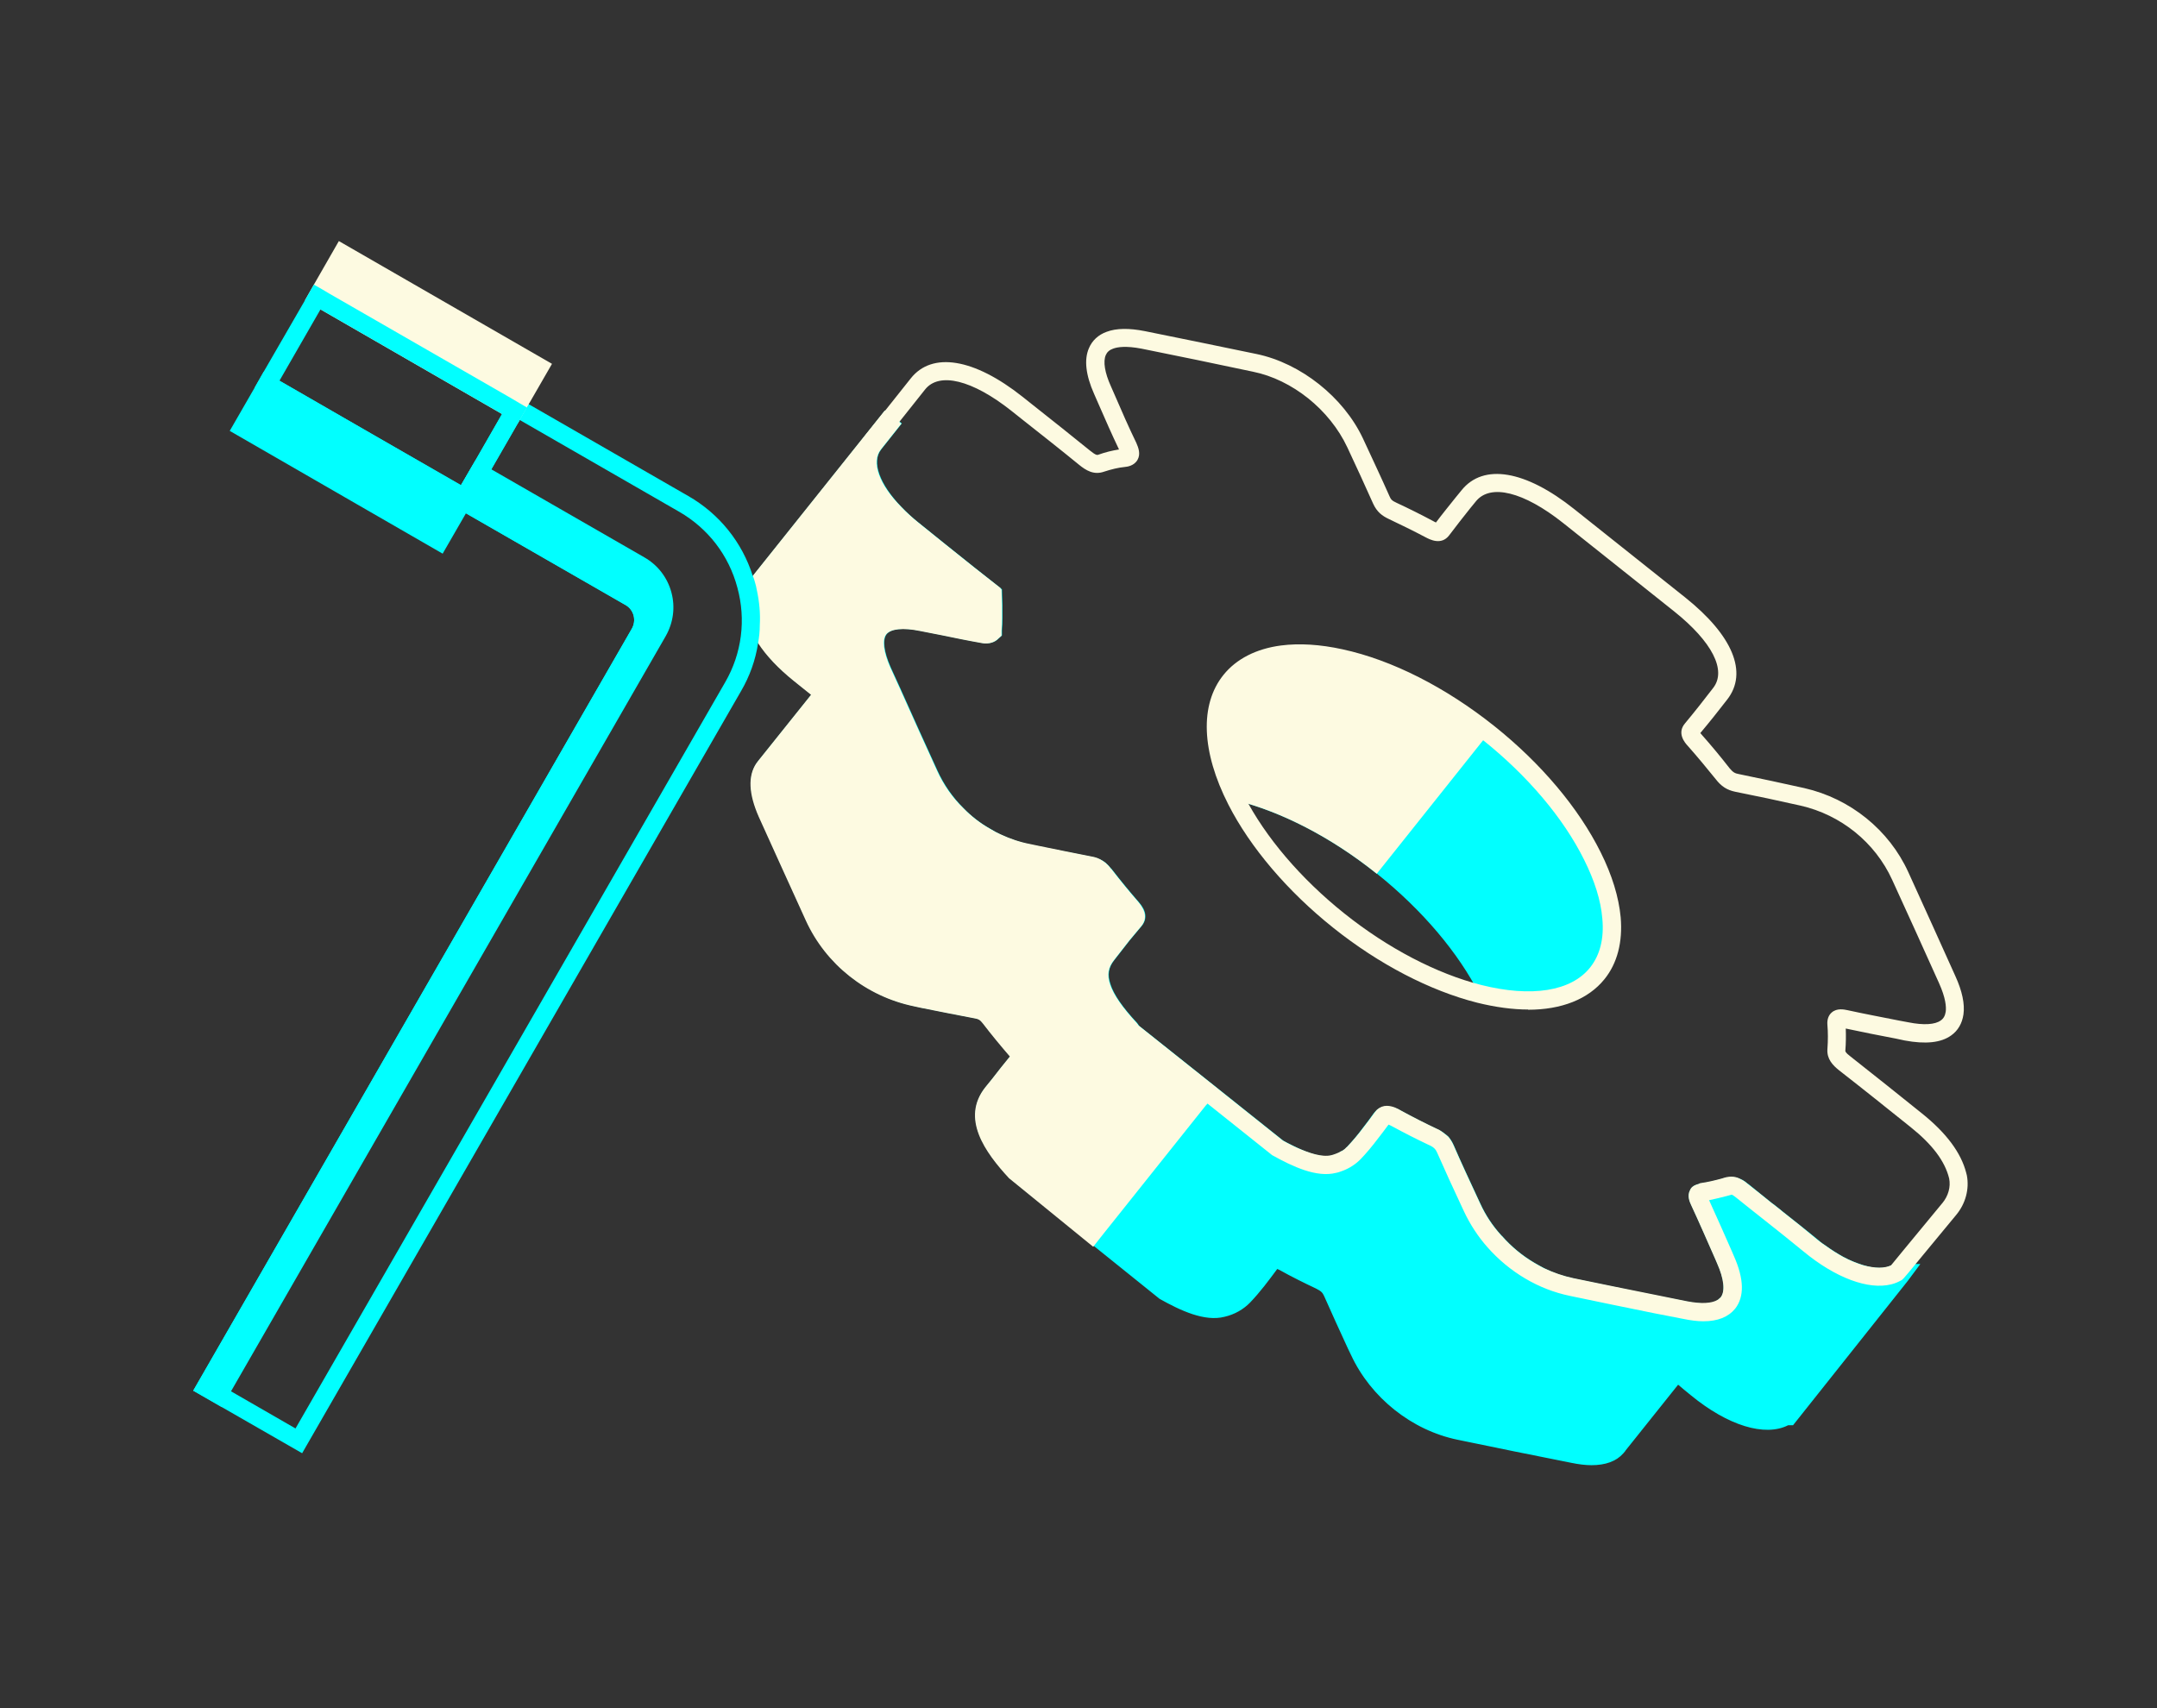
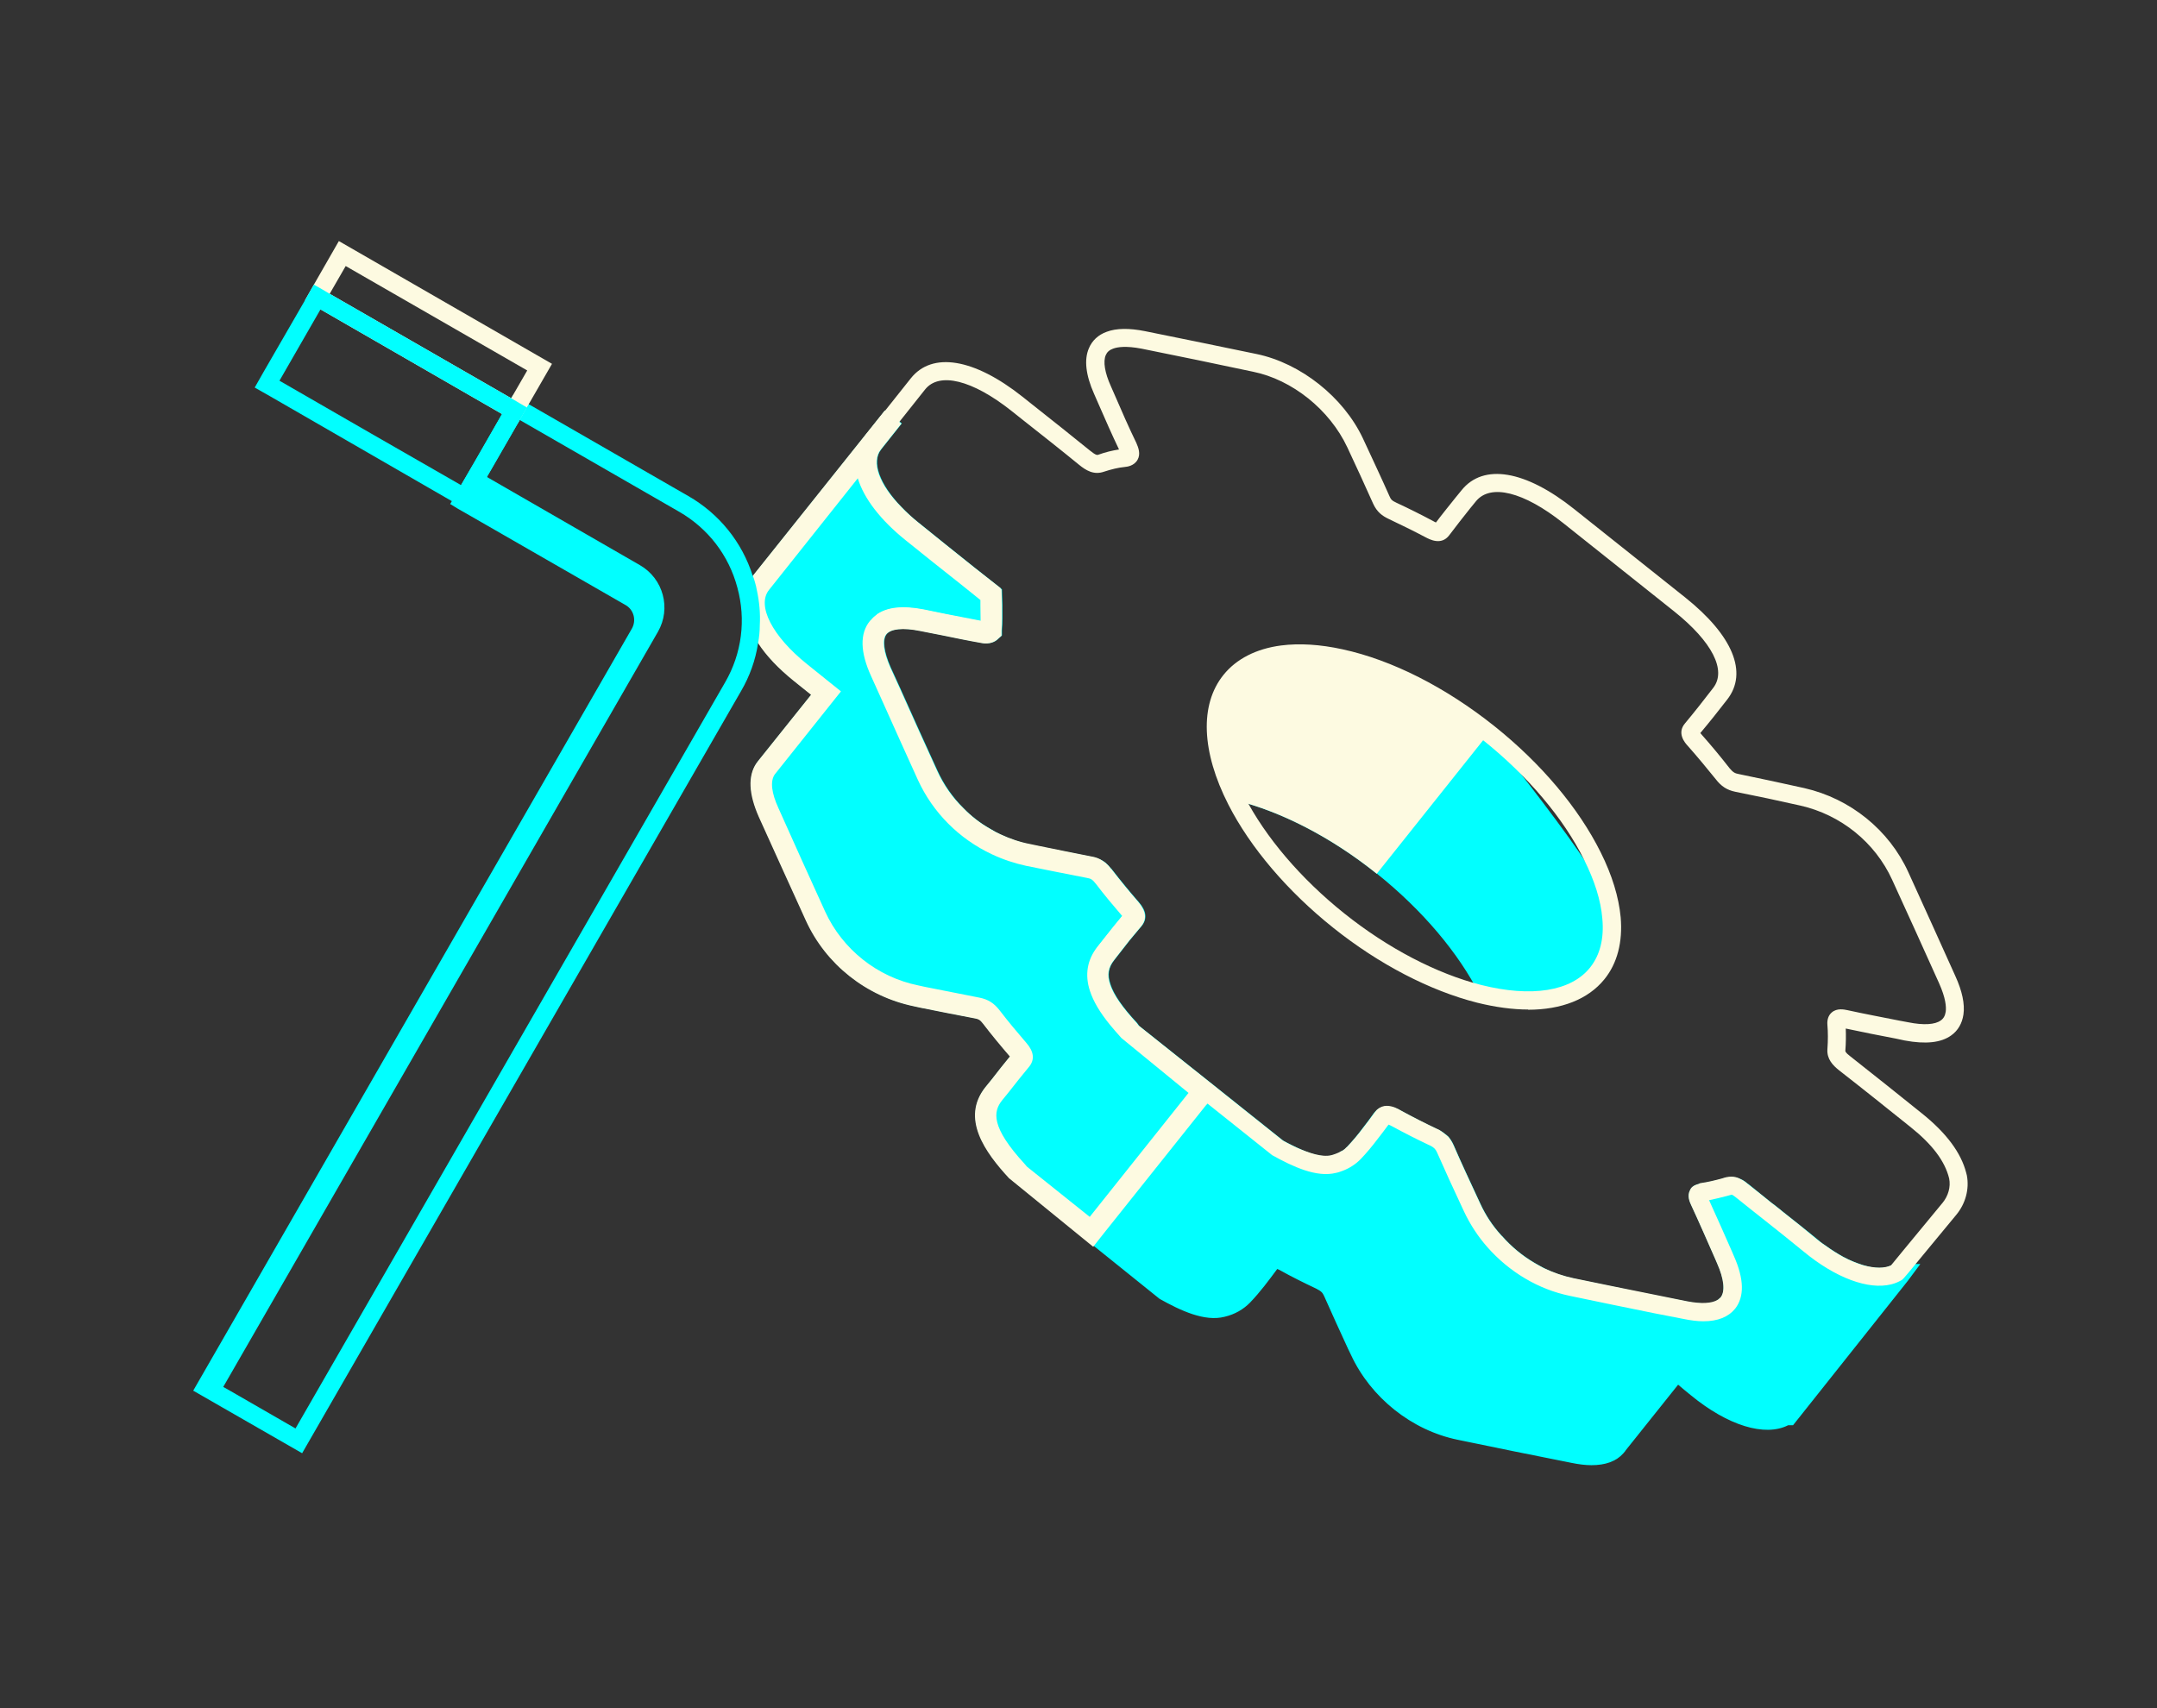
<svg xmlns="http://www.w3.org/2000/svg" width="101" height="80" viewBox="0 0 101 80" fill="none">
  <rect x="0" y="0" width="101" height="80" fill="#333333" stroke="none" />
  <g clip-path="url(#clip0_339_610)">
-     <path d="M74.806 45.59C73.757 46.89 71.686 47.16 69.266 46.55C68.296 44.65 66.636 42.65 64.477 40.92H64.466C62.297 39.18 59.967 38.01 57.897 37.49C56.757 35.26 56.577 33.19 57.617 31.88C58.176 31.19 59.017 30.78 60.047 30.65C60.856 30.54 61.786 30.6 62.786 30.82C64.936 31.29 67.406 32.5 69.716 34.33C71.936 36.1 73.617 38.16 74.576 40.09C75.087 41.11 75.386 42.1 75.466 42.99C75.556 44.01 75.347 44.91 74.806 45.59Z" fill="#01FFFF" />
+     <path d="M74.806 45.59C73.757 46.89 71.686 47.16 69.266 46.55C68.296 44.65 66.636 42.65 64.477 40.92H64.466C62.297 39.18 59.967 38.01 57.897 37.49C56.757 35.26 56.577 33.19 57.617 31.88C58.176 31.19 59.017 30.78 60.047 30.65C60.856 30.54 61.786 30.6 62.786 30.82C64.936 31.29 67.406 32.5 69.716 34.33C75.087 41.11 75.386 42.1 75.466 42.99C75.556 44.01 75.347 44.91 74.806 45.59Z" fill="#01FFFF" />
    <path d="M88.807 59.69C87.957 60.19 86.357 59.74 84.707 58.38C83.667 57.52 82.597 56.7 81.557 55.85C81.287 55.64 81.127 55.59 80.937 55.64C80.877 55.66 80.817 55.68 80.747 55.7C80.407 55.79 80.057 55.87 79.697 55.93C79.467 55.96 79.447 56.08 79.567 56.33C79.987 57.25 80.387 58.17 80.787 59.08C81.617 60.95 80.897 61.85 78.897 61.45C78.437 61.36 77.977 61.27 77.517 61.18C76.207 60.91 74.897 60.65 73.587 60.37C72.207 60.09 70.907 59.3 69.957 58.22C69.537 57.75 69.197 57.23 68.937 56.67C68.507 55.75 68.077 54.83 67.677 53.91C67.567 53.66 67.417 53.52 67.177 53.39C67.137 53.37 67.107 53.35 67.067 53.33C66.507 53.06 65.947 52.78 65.387 52.48C65.027 52.27 64.847 52.26 64.717 52.44C64.537 52.69 64.357 52.93 64.177 53.17C63.927 53.48 63.677 53.79 63.397 54.08C63.217 54.27 62.987 54.43 62.707 54.53C62.627 54.57 62.537 54.59 62.447 54.62C61.717 54.8 60.757 54.38 59.757 53.82L56.747 51.42L56.347 51.11L52.957 48.4C52.957 48.4 52.907 48.31 52.867 48.27C52.867 48.27 52.86 48.263 52.847 48.25V48.24C52.147 47.47 51.707 46.82 51.517 46.26C51.307 45.64 51.407 45.13 51.787 44.65C52.027 44.35 52.257 44.04 52.497 43.74C52.687 43.51 52.867 43.28 53.057 43.06C53.157 42.94 53.137 42.82 52.937 42.59C52.517 42.1 52.097 41.6 51.717 41.11C51.707 41.09 51.687 41.07 51.677 41.05C51.457 40.77 51.277 40.68 51.017 40.63C50.067 40.45 49.107 40.25 48.147 40.06C47.627 39.95 47.137 39.78 46.657 39.56C45.247 38.9 44.087 37.75 43.437 36.31C42.857 35.03 42.277 33.76 41.697 32.48C41.547 32.14 41.397 31.8 41.237 31.46C40.387 29.57 41.127 28.65 43.167 29.06C44.137 29.25 45.117 29.45 46.077 29.63C46.227 29.66 46.417 29.61 46.417 29.51C46.437 29.14 46.427 28.74 46.427 28.35C46.417 28.18 46.417 28.02 46.417 27.85C45.187 26.88 43.957 25.91 42.737 24.92C40.817 23.38 40.087 21.73 40.867 20.74L40.147 21.64L36.937 25.67C36.497 26.22 36.057 26.77 35.627 27.32C35.587 27.37 35.557 27.42 35.527 27.47C35.497 27.52 35.467 27.57 35.447 27.62C35.407 27.72 35.377 27.82 35.357 27.92C35.317 28.1 35.317 28.29 35.357 28.49C35.357 28.57 35.377 28.65 35.407 28.74C35.427 28.83 35.457 28.92 35.487 29.01C35.517 29.1 35.547 29.19 35.597 29.27C35.777 29.67 36.057 30.08 36.427 30.49C36.477 30.55 36.527 30.6 36.587 30.66C36.717 30.8 36.857 30.94 37.007 31.07C37.167 31.22 37.327 31.36 37.507 31.5C37.897 31.82 38.297 32.14 38.697 32.46L35.937 35.92C35.937 35.92 35.877 35.99 35.847 36.03C35.557 36.46 35.607 37.14 36.007 38.04C36.737 39.66 37.467 41.28 38.207 42.89C39.077 44.81 40.847 46.22 42.917 46.64C43.867 46.83 44.827 47.03 45.777 47.21C46.047 47.26 46.227 47.35 46.437 47.63C46.837 48.15 47.267 48.66 47.707 49.17C47.907 49.4 47.927 49.52 47.827 49.64C47.387 50.16 46.967 50.7 46.547 51.23C45.817 52.15 46.137 53.23 47.637 54.86C47.677 54.9 47.697 54.94 47.737 54.99L51.127 57.69L51.517 58L54.537 60.41C55.527 60.96 56.497 61.38 57.217 61.2C57.607 61.1 57.937 60.91 58.177 60.66C58.657 60.16 59.077 59.59 59.487 59.03C59.627 58.84 59.797 58.86 60.167 59.06C60.717 59.37 61.277 59.65 61.837 59.91C62.157 60.06 62.327 60.21 62.447 60.49C62.847 61.41 63.277 62.33 63.707 63.25C64.567 65.1 66.377 66.54 68.357 66.95C70.137 67.32 71.907 67.68 73.677 68.03C74.637 68.23 75.297 68.12 75.637 67.75C75.667 67.71 75.697 67.67 75.727 67.63L78.497 64.16C78.827 64.43 79.157 64.69 79.487 64.96C81.127 66.32 82.737 66.77 83.587 66.27C83.617 66.25 83.667 66.26 83.707 66.26L88.567 60.15L88.937 59.68C88.937 59.68 88.847 59.67 88.817 59.69H88.807Z" fill="#01FFFF" />
    <path d="M89.697 59.2L88.907 59.18H88.687L88.557 59.26C88.277 59.42 87.817 59.43 87.237 59.25C86.957 59.16 86.637 59.04 86.307 58.86C86.037 58.71 85.767 58.54 85.477 58.33C85.397 58.28 85.317 58.22 85.237 58.16C85.167 58.1 85.107 58.04 85.037 57.99C84.787 57.78 84.527 57.58 84.267 57.37C84.017 57.17 83.757 56.97 83.497 56.76C83.397 56.68 83.297 56.59 83.187 56.51C83.117 56.45 83.047 56.4 82.977 56.35C82.607 56.05 82.237 55.76 81.877 55.46C81.857 55.45 81.847 55.44 81.827 55.43C81.737 55.35 81.637 55.28 81.527 55.23C81.307 55.13 81.057 55.09 80.737 55.18L80.627 55.21C80.307 55.3 79.977 55.38 79.627 55.43C79.597 55.43 79.577 55.44 79.547 55.45C79.487 55.46 79.447 55.48 79.397 55.5C79.347 55.52 79.307 55.54 79.277 55.57C79.257 55.58 79.247 55.59 79.227 55.61C79.197 55.64 79.167 55.68 79.147 55.73C78.997 56 79.127 56.29 79.187 56.42C79.577 57.26 79.947 58.11 80.317 58.95L80.407 59.16C80.737 59.9 80.797 60.48 80.577 60.76C80.557 60.78 80.537 60.8 80.517 60.81C80.497 60.84 80.467 60.86 80.447 60.87C80.217 61.07 79.697 61.1 79.007 60.96L77.627 60.69C76.317 60.42 75.007 60.16 73.697 59.88C73.227 59.78 72.747 59.62 72.297 59.39C72.147 59.31 71.997 59.23 71.847 59.14C71.287 58.81 70.777 58.39 70.337 57.89C70.317 57.88 70.307 57.86 70.287 57.84C69.887 57.4 69.567 56.91 69.327 56.39L69.197 56.11C68.817 55.29 68.427 54.46 68.077 53.65C68.007 53.49 67.927 53.36 67.827 53.24C67.767 53.19 67.717 53.14 67.657 53.1C67.587 53.04 67.507 52.99 67.417 52.94L67.287 52.88C66.737 52.62 66.187 52.34 65.637 52.04C65.447 51.93 64.917 51.64 64.487 51.97C64.427 52.02 64.367 52.08 64.317 52.15C64.147 52.39 63.967 52.63 63.787 52.86C63.557 53.17 63.317 53.46 63.047 53.74C62.987 53.81 62.917 53.86 62.837 53.91C62.837 53.91 62.837 53.91 62.817 53.91C62.737 53.97 62.647 54.02 62.547 54.06C62.477 54.08 62.407 54.1 62.337 54.12C61.907 54.23 61.287 54.01 60.737 53.75C60.677 53.72 60.607 53.69 60.547 53.66C60.537 53.66 60.527 53.64 60.507 53.64C60.357 53.57 60.217 53.49 60.087 53.42L57.077 51.02L53.347 48.05C53.347 48.05 53.287 47.96 53.257 47.92C52.577 47.19 52.157 46.59 51.997 46.09C51.847 45.64 51.907 45.3 52.187 44.95L52.897 44.04C53.087 43.82 53.267 43.59 53.457 43.37C53.727 43.04 53.687 42.66 53.327 42.25C52.907 41.77 52.507 41.28 52.077 40.73C52.077 40.71 52.047 40.7 52.027 40.68C51.987 40.63 51.947 40.59 51.917 40.55L51.837 40.47C51.837 40.47 51.807 40.45 51.797 40.43C51.747 40.39 51.697 40.35 51.647 40.32C51.497 40.23 51.327 40.17 51.117 40.13C50.167 39.95 49.217 39.75 48.257 39.56C47.787 39.46 47.317 39.3 46.887 39.1C46.797 39.05 46.707 39.01 46.617 38.96C46.527 38.91 46.447 38.86 46.357 38.81C45.897 38.55 45.487 38.23 45.117 37.85C44.617 37.35 44.197 36.75 43.897 36.09C43.317 34.82 42.737 33.54 42.167 32.26L41.707 31.25C41.387 30.52 41.317 29.96 41.517 29.7C41.727 29.44 42.297 29.38 43.087 29.54L44.107 29.74C44.737 29.87 45.367 30 45.997 30.11C46.197 30.15 46.487 30.13 46.697 29.96L46.917 29.76V29.53C46.947 29.14 46.937 28.74 46.937 28.33L46.917 27.6L46.847 27.54L45.607 26.56C44.747 25.87 43.877 25.18 43.017 24.48C42.717 24.24 42.457 24 42.217 23.75C41.187 22.68 40.797 21.63 41.267 21.04L42.227 19.83L42.127 19.75L41.837 19.52L41.467 19.22H41.447L35.267 26.96L35.237 27C34.597 27.82 34.717 28.94 35.517 30.11C35.897 30.7 36.467 31.3 37.187 31.88L37.997 32.53L35.557 35.58C35.557 35.58 35.467 35.69 35.427 35.75C35.037 36.34 35.077 37.17 35.547 38.24C36.277 39.85 37.007 41.47 37.747 43.09C38.687 45.16 40.587 46.66 42.817 47.12L43.137 47.19C43.987 47.36 44.837 47.53 45.687 47.69C45.837 47.72 45.907 47.75 46.047 47.93C46.437 48.44 46.867 48.96 47.307 49.47C47.017 49.82 46.737 50.18 46.457 50.54L46.157 50.91C44.997 52.37 46.147 53.96 47.267 55.17L51.227 58.36L54.297 60.83C55.277 61.38 56.407 61.91 57.337 61.67C57.817 61.56 58.227 61.32 58.537 61C59.007 60.51 59.407 59.97 59.807 59.43C59.837 59.44 59.877 59.46 59.917 59.48C60.487 59.8 61.057 60.08 61.627 60.35C61.867 60.47 61.927 60.54 61.997 60.69C62.357 61.51 62.737 62.33 63.117 63.16L63.257 63.45C64.187 65.46 66.107 66.99 68.257 67.43C70.037 67.8 71.807 68.16 73.577 68.51C73.917 68.58 74.237 68.62 74.517 68.62C75.177 68.62 75.677 68.44 76.007 68.07C76.057 68.01 76.107 67.96 76.117 67.93L78.577 64.85C78.767 65.01 78.967 65.18 79.167 65.34C80.907 66.77 82.637 67.3 83.727 66.75H83.957L89.337 59.98L89.917 59.2H89.717H89.697ZM83.317 65.84C82.737 66.18 81.337 65.86 79.787 64.58C79.457 64.3 79.117 64.04 78.787 63.77L78.397 63.46L75.357 67.28L75.247 67.41C75.037 67.64 74.487 67.69 73.747 67.54C71.987 67.19 70.217 66.83 68.437 66.47C66.617 66.09 64.937 64.74 64.147 63.04L64.007 62.75C63.627 61.93 63.247 61.11 62.887 60.29C62.717 59.91 62.467 59.67 62.037 59.46C61.487 59.2 60.937 58.92 60.387 58.62C60.257 58.55 59.987 58.4 59.687 58.4C59.477 58.4 59.247 58.48 59.067 58.73C58.657 59.29 58.257 59.84 57.797 60.32C57.617 60.51 57.367 60.64 57.077 60.71C56.467 60.86 55.467 60.36 54.827 60.02L51.807 57.61L51.417 57.3L51.027 56.99L48.087 54.64L47.987 54.52C46.367 52.76 46.517 52.05 46.917 51.54L47.217 51.17C47.537 50.76 47.857 50.36 48.187 49.96C48.457 49.63 48.417 49.25 48.057 48.84C47.627 48.34 47.207 47.84 46.817 47.33C46.547 46.98 46.267 46.8 45.847 46.72C45.017 46.56 44.167 46.39 43.317 46.22L42.997 46.15C41.077 45.76 39.447 44.46 38.637 42.69C37.897 41.07 37.167 39.45 36.447 37.84C36.127 37.14 36.057 36.59 36.277 36.27L39.377 32.38L37.797 31.11C36.157 29.8 35.427 28.36 36.007 27.63L40.167 22.4C40.447 23.33 41.217 24.35 42.417 25.31C43.267 26 44.127 26.68 44.987 27.36L45.907 28.1V28.36L45.917 29.07V29.09C45.377 28.99 44.827 28.88 44.277 28.77L43.257 28.56C42.287 28.38 41.547 28.45 41.057 28.78V28.79C40.957 28.86 40.867 28.94 40.787 29.04C40.767 29.04 40.747 29.07 40.727 29.09C40.257 29.67 40.277 30.54 40.787 31.66L41.247 32.68C41.817 33.96 42.397 35.24 42.977 36.52C43.677 38.05 44.907 39.29 46.447 40.01C46.957 40.25 47.497 40.43 48.047 40.55C49.007 40.74 49.967 40.94 50.917 41.12C51.077 41.15 51.147 41.18 51.327 41.41C51.707 41.91 52.117 42.4 52.547 42.9C52.397 43.07 52.257 43.25 52.107 43.43L51.387 44.34C50.907 44.95 50.787 45.65 51.037 46.41C51.197 46.9 51.497 47.41 51.977 48C52.137 48.19 52.307 48.39 52.497 48.6C52.497 48.6 52.503 48.607 52.517 48.62L56.067 51.47L56.457 51.79L59.527 54.26C60.507 54.81 61.637 55.33 62.577 55.1C62.687 55.07 62.797 55.04 62.897 55C63.237 54.87 63.537 54.67 63.767 54.43C64.037 54.15 64.297 53.84 64.577 53.48C64.737 53.27 64.887 53.06 65.047 52.85C65.077 52.87 65.107 52.89 65.157 52.91C65.717 53.23 66.297 53.51 66.857 53.78L66.947 53.83C67.107 53.91 67.167 53.97 67.227 54.11C67.577 54.92 67.957 55.73 68.327 56.54L68.487 56.88C68.767 57.48 69.137 58.04 69.587 58.55C70.637 59.74 72.017 60.56 73.487 60.86C74.807 61.14 76.117 61.4 77.427 61.67L78.807 61.94C79.997 62.18 80.837 62.01 81.297 61.43C81.767 60.85 81.747 60 81.257 58.88C80.897 58.06 80.537 57.24 80.137 56.36C80.397 56.31 80.647 56.25 80.887 56.18L81.067 56.12C81.067 56.12 81.117 56.14 81.247 56.24C81.707 56.61 82.167 56.98 82.627 57.34C83.227 57.81 83.817 58.28 84.407 58.77C85.587 59.74 86.767 60.3 87.747 60.38L83.457 65.76L83.327 65.84H83.317Z" fill="#01FFFF" />
    <path d="M69.716 34.33L64.466 40.92C62.297 39.18 59.967 38.01 57.897 37.49C56.757 35.26 56.577 33.19 57.617 31.88C58.176 31.19 59.017 30.78 60.047 30.65C60.856 30.54 61.786 30.6 62.786 30.82C64.936 31.29 67.406 32.5 69.716 34.33Z" fill="#FDFAE1" />
-     <path d="M52.956 48.4L56.346 51.1L51.106 57.68L47.717 54.98C47.717 54.98 47.657 54.89 47.627 54.85C46.127 53.22 45.806 52.15 46.536 51.23C46.956 50.7 47.377 50.16 47.816 49.64C47.916 49.52 47.897 49.4 47.697 49.17C47.257 48.66 46.827 48.15 46.437 47.63C46.217 47.35 46.047 47.26 45.776 47.21C44.827 47.03 43.867 46.83 42.907 46.63C40.837 46.21 39.066 44.8 38.197 42.89C37.456 41.27 36.727 39.66 36.007 38.04C35.606 37.14 35.556 36.46 35.846 36.04C35.877 36 35.907 35.96 35.937 35.92L38.687 32.46C38.286 32.14 37.886 31.82 37.496 31.5C35.577 29.96 34.846 28.31 35.627 27.32C36.066 26.77 36.496 26.22 36.937 25.67L41.827 19.53C41.507 19.93 41.187 20.33 40.867 20.74C40.087 21.73 40.816 23.38 42.736 24.92C43.956 25.91 45.187 26.88 46.416 27.85C46.416 28.01 46.416 28.18 46.416 28.34C46.416 28.74 46.426 29.13 46.416 29.51C46.416 29.61 46.227 29.65 46.077 29.62C45.117 29.44 44.136 29.24 43.166 29.05C41.127 28.65 40.386 29.56 41.236 31.45C41.386 31.79 41.536 32.13 41.697 32.47C42.276 33.75 42.846 35.03 43.437 36.31C44.087 37.74 45.246 38.89 46.657 39.56C47.127 39.78 47.627 39.95 48.147 40.06C49.106 40.26 50.056 40.45 51.017 40.63C51.286 40.68 51.467 40.77 51.676 41.05C51.687 41.07 51.706 41.09 51.717 41.11C52.096 41.61 52.507 42.1 52.937 42.59C53.136 42.82 53.157 42.94 53.056 43.06C52.867 43.29 52.687 43.52 52.496 43.75C52.257 44.05 52.017 44.35 51.776 44.66C51.397 45.14 51.306 45.65 51.507 46.27C51.697 46.84 52.147 47.5 52.867 48.29C52.907 48.33 52.926 48.38 52.956 48.42V48.4Z" fill="#FDFAE1" />
    <path d="M53.327 48.06C53.327 48.06 53.267 47.97 53.236 47.93C52.556 47.2 52.136 46.6 51.977 46.1C51.827 45.65 51.886 45.31 52.166 44.96L52.877 44.05C53.066 43.83 53.246 43.6 53.437 43.38C53.706 43.05 53.666 42.67 53.306 42.26C52.886 41.78 52.486 41.29 52.056 40.74C52.056 40.72 52.026 40.71 52.007 40.69C51.967 40.64 51.926 40.6 51.897 40.56L51.816 40.48C51.816 40.48 51.786 40.46 51.776 40.44C51.727 40.4 51.676 40.36 51.627 40.33C51.477 40.24 51.306 40.18 51.096 40.14C50.147 39.96 49.197 39.76 48.236 39.57C47.767 39.47 47.297 39.31 46.867 39.11C46.776 39.06 46.687 39.02 46.596 38.97C46.507 38.92 46.426 38.87 46.337 38.82C45.877 38.56 45.467 38.24 45.096 37.86C44.596 37.36 44.176 36.76 43.877 36.1C43.297 34.83 42.717 33.55 42.147 32.27L41.687 31.26C41.367 30.53 41.297 29.97 41.496 29.71C41.706 29.45 42.276 29.39 43.066 29.55L44.087 29.75C44.717 29.88 45.346 30.01 45.977 30.12C46.176 30.16 46.467 30.14 46.676 29.97L46.897 29.77V29.54C46.926 29.15 46.916 28.75 46.916 28.34L46.897 27.61L46.827 27.55L45.587 26.57C44.727 25.88 43.856 25.19 42.996 24.49C42.697 24.25 42.437 24.01 42.197 23.76C41.166 22.69 40.776 21.64 41.246 21.05L42.206 19.84L42.106 19.76L41.816 19.53L41.447 19.23H41.426L35.246 26.97L35.217 27.01C34.577 27.83 34.697 28.95 35.496 30.12C35.877 30.71 36.447 31.31 37.166 31.89L37.977 32.54L35.536 35.59C35.536 35.59 35.447 35.7 35.407 35.76C35.017 36.35 35.056 37.18 35.526 38.25C36.257 39.86 36.986 41.48 37.727 43.1C38.666 45.17 40.566 46.67 42.797 47.13L43.117 47.2C43.967 47.37 44.816 47.54 45.666 47.7C45.816 47.73 45.886 47.76 46.026 47.94C46.416 48.45 46.846 48.97 47.286 49.48C46.996 49.83 46.717 50.19 46.437 50.55L46.136 50.92C44.977 52.38 46.127 53.97 47.246 55.18L51.187 58.39L51.206 58.37L51.496 58L51.806 57.61L56.447 51.79L56.536 51.69L56.746 51.42L57.056 51.03L53.327 48.06ZM55.647 51.19L51.026 56.99L48.087 54.64L47.986 54.52C46.367 52.76 46.517 52.05 46.916 51.54L47.217 51.17C47.536 50.76 47.856 50.36 48.187 49.96C48.456 49.63 48.416 49.25 48.056 48.84C47.627 48.34 47.206 47.84 46.816 47.33C46.547 46.98 46.267 46.8 45.846 46.72C45.017 46.56 44.166 46.39 43.316 46.22L42.996 46.15C41.077 45.76 39.447 44.46 38.636 42.69C37.897 41.07 37.166 39.45 36.447 37.84C36.127 37.14 36.056 36.59 36.276 36.27L39.377 32.38L37.797 31.11C36.157 29.8 35.426 28.36 36.007 27.63L40.166 22.4C40.447 23.33 41.217 24.35 42.416 25.31C43.267 26 44.127 26.68 44.986 27.36L45.907 28.1V28.36L45.916 29.07V29.09C45.377 28.99 44.827 28.88 44.276 28.77L43.257 28.56C42.286 28.38 41.547 28.45 41.056 28.78V28.79C40.956 28.86 40.867 28.94 40.786 29.04C40.767 29.04 40.746 29.07 40.727 29.09C40.257 29.67 40.276 30.54 40.786 31.66L41.246 32.68C41.816 33.96 42.397 35.24 42.977 36.52C43.676 38.05 44.907 39.29 46.447 40.01C46.956 40.25 47.496 40.43 48.047 40.55C49.007 40.74 49.967 40.94 50.916 41.12C51.077 41.15 51.147 41.18 51.327 41.41C51.706 41.91 52.117 42.4 52.547 42.9C52.397 43.07 52.257 43.25 52.106 43.43L51.386 44.34C50.907 44.95 50.786 45.65 51.036 46.41C51.197 46.9 51.496 47.41 51.977 48C52.136 48.19 52.306 48.39 52.496 48.6C52.496 48.6 52.503 48.607 52.517 48.62L55.657 51.19H55.647Z" fill="#FDFAE1" />
    <path d="M22.577 22.71L22.517 22.82L22.587 22.71L22.797 22.34L22.577 22.71ZM35.437 27.63C35.417 27.5 35.387 27.4 35.357 27.29C35.327 27.18 35.297 27.07 35.247 26.97C34.747 25.39 33.677 24.06 32.227 23.23L24.757 18.93L24.387 18.72L24.017 18.51L23.937 18.65L23.727 19.02L23.507 19.39L22.267 21.55L21.587 22.72L21.377 23.1L21.157 23.47L21.077 23.61H21.087L21.447 23.83L21.817 24.04L29.297 28.34C29.677 28.56 29.807 29.05 29.587 29.44L9.047 65.13L10.387 65.9L14.147 68.06L34.697 32.37C35.107 31.67 35.377 30.91 35.497 30.12C35.547 29.85 35.577 29.56 35.577 29.28C35.607 28.72 35.557 28.18 35.437 27.63ZM33.957 31.95L13.837 66.9L10.817 65.16L10.447 64.95H10.437L10.207 64.81L30.327 29.86C30.457 29.63 30.527 29.39 30.537 29.15C30.537 29.14 30.547 29.14 30.547 29.13V29.04C30.547 28.83 30.507 28.62 30.427 28.42C30.397 28.35 30.367 28.28 30.327 28.22C30.267 28.1 30.177 27.98 30.067 27.88C30.017 27.82 29.967 27.77 29.907 27.73C29.847 27.68 29.787 27.64 29.717 27.6L22.247 23.3L22.327 23.15L22.517 22.82L22.587 22.71L22.797 22.34L23.007 21.98L24.337 19.67L31.807 23.97C33.157 24.75 34.127 26.01 34.527 27.52C34.937 29.02 34.737 30.6 33.957 31.95ZM22.577 22.71L22.517 22.82L22.587 22.71L22.797 22.34L22.577 22.71Z" fill="#01FFFF" />
-     <path d="M16.027 11.873L14.854 13.909L24.093 19.228L25.265 17.191L16.027 11.873Z" fill="#FDFAE1" />
    <path d="M15.867 11.29L14.697 13.33L14.277 14.07L15.007 14.49L23.507 19.39L24.247 19.81L24.667 19.08L24.757 18.93L25.847 17.04L15.867 11.29ZM23.937 18.65L15.437 13.76L16.187 12.46L24.687 17.35L24.017 18.51L23.937 18.65Z" fill="#FDFAE1" />
-     <path d="M12.514 17.997L11.342 20.033L20.58 25.352L21.753 23.315L12.514 17.997Z" fill="#01FFFF" />
-     <path d="M21.587 22.73L17.337 20.28L13.087 17.83L12.347 17.41L11.927 18.15L10.757 20.18L20.727 25.93L21.817 24.04L21.897 23.89L22.027 23.67L22.247 23.3L22.327 23.15L21.587 22.73ZM21.087 23.61L20.417 24.77L11.917 19.87L12.667 18.57L21.157 23.47H21.167L21.087 23.61Z" fill="#01FFFF" />
    <path d="M24.666 19.08L24.306 18.87L23.936 18.65L15.437 13.76L15.066 13.54L14.697 13.33L14.277 14.07L12.347 17.41L11.927 18.15L12.296 18.36L12.666 18.57L21.157 23.47H21.166L21.537 23.68L21.896 23.89L22.026 23.67L22.326 23.15L22.517 22.82L22.576 22.71L22.797 22.34L23.006 21.98L24.337 19.67L24.677 19.08H24.666ZM22.267 21.55L21.587 22.72L17.337 20.28L13.086 17.83L15.007 14.49L23.506 19.39L22.267 21.55Z" fill="#01FFFF" />
    <path d="M22.427 22.13L21.667 23.46L29.507 27.98C30.097 28.32 30.297 29.07 29.957 29.66L9.627 64.98L10.237 65.33L30.807 29.59C31.437 28.49 31.057 27.1 29.967 26.47L22.437 22.13H22.427Z" fill="#01FFFF" />
-     <path d="M31.437 27.74C31.247 27.04 30.797 26.46 30.167 26.1L23.007 21.98L22.267 21.55L21.587 22.72L21.377 23.1L21.157 23.47L21.077 23.61H21.087L21.447 23.83L21.817 24.04L29.297 28.34C29.677 28.56 29.807 29.05 29.587 29.44L9.047 65.13L10.387 65.9L10.817 65.16L31.167 29.8C31.527 29.17 31.627 28.44 31.437 27.74ZM30.547 29.13C30.547 29.13 30.537 29.14 30.537 29.15C30.537 29.12 30.547 29.08 30.547 29.04C30.547 28.83 30.507 28.62 30.427 28.42C30.397 28.35 30.367 28.28 30.327 28.22C30.267 28.1 30.177 27.98 30.067 27.88C30.017 27.82 29.967 27.77 29.907 27.73C29.847 27.68 29.787 27.64 29.717 27.6L22.247 23.3L22.327 23.15L22.517 22.82L22.577 22.71H22.587L29.747 26.83C30.177 27.08 30.487 27.48 30.617 27.96C30.727 28.35 30.697 28.77 30.547 29.13Z" fill="#01FFFF" />
    <path d="M71.557 47.28C70.827 47.28 70.017 47.17 69.167 46.96C66.957 46.4 64.567 45.16 62.427 43.45C60.297 41.75 58.547 39.7 57.517 37.68C56.257 35.21 56.167 33 57.287 31.61C57.887 30.86 58.827 30.38 59.987 30.23C60.847 30.12 61.817 30.18 62.867 30.41C65.177 30.91 67.697 32.19 69.977 34.01C72.157 35.75 73.917 37.84 74.947 39.91C75.487 40.99 75.797 42.01 75.887 42.96C75.987 44.12 75.727 45.12 75.127 45.86C74.367 46.8 73.117 47.29 71.547 47.29L71.557 47.28ZM60.867 31.02C60.597 31.02 60.347 31.04 60.097 31.07C59.137 31.19 58.417 31.55 57.947 32.14C57.047 33.26 57.167 35.14 58.267 37.29C59.247 39.2 60.907 41.15 62.947 42.78C64.987 44.41 67.267 45.6 69.357 46.13C71.707 46.72 73.567 46.43 74.457 45.31C74.917 44.73 75.117 43.96 75.027 43.01C74.957 42.17 74.667 41.25 74.177 40.27C73.207 38.31 71.517 36.32 69.437 34.66C67.257 32.92 64.857 31.7 62.677 31.23C62.027 31.09 61.417 31.02 60.847 31.02H60.867Z" fill="#FDFAE1" />
    <path d="M51.087 40.12C50.267 39.96 49.437 39.79 48.607 39.62L48.227 39.54C47.747 39.45 47.277 39.29 46.827 39.08C46.747 39.04 46.677 39.01 46.597 38.97C46.687 39.02 46.777 39.06 46.867 39.11C47.297 39.31 47.767 39.47 48.237 39.57C49.197 39.76 50.147 39.96 51.097 40.14C51.307 40.18 51.477 40.24 51.627 40.33C51.457 40.21 51.277 40.15 51.087 40.12ZM92.097 55.05L92.067 54.93C91.827 53.99 91.137 53.06 89.987 52.14C88.877 51.25 87.757 50.35 86.637 49.47C86.397 49.29 86.407 49.23 86.407 49.21C86.437 48.84 86.437 48.5 86.427 48.17C87.207 48.34 87.987 48.49 88.767 48.64L89.187 48.73C90.157 48.91 90.887 48.84 91.367 48.49C91.677 48.27 91.877 47.93 91.937 47.51C92.007 47.02 91.877 46.41 91.557 45.71C90.827 44.09 90.097 42.47 89.357 40.85C88.457 38.87 86.637 37.4 84.487 36.91C83.457 36.68 82.427 36.46 81.407 36.25C81.237 36.22 81.147 36.17 80.987 35.98C80.567 35.44 80.127 34.91 79.657 34.38C79.647 34.36 79.627 34.35 79.617 34.33C80.047 33.82 80.467 33.29 80.877 32.76C81.857 31.5 81.137 29.76 78.907 27.98L73.707 23.84C71.427 22.02 69.457 21.69 68.437 22.96L68.167 23.29C67.857 23.68 67.537 24.07 67.237 24.47C67.207 24.46 67.177 24.44 67.137 24.42C66.557 24.11 65.977 23.82 65.397 23.55C65.177 23.45 65.127 23.39 65.067 23.25C64.677 22.37 64.257 21.48 63.817 20.53C62.907 18.6 60.907 17.01 58.837 16.58C57.097 16.22 55.357 15.86 53.617 15.51C52.867 15.36 52.267 15.37 51.817 15.54C51.427 15.68 51.137 15.95 50.987 16.31C50.757 16.84 50.837 17.56 51.227 18.44L51.437 18.92C51.747 19.63 52.057 20.34 52.397 21.05C52.077 21.1 51.747 21.18 51.417 21.3C51.377 21.31 51.317 21.33 51.047 21.11C50.157 20.39 49.267 19.68 48.367 18.97L47.877 18.58C45.607 16.78 43.647 16.46 42.647 17.72L41.447 19.23L40.527 20.38C40.237 20.74 40.107 21.17 40.137 21.64C40.167 22.7 40.987 23.97 42.457 25.16C43.327 25.85 44.197 26.54 45.067 27.23L45.987 27.97V28.26C45.997 28.54 45.997 28.82 45.997 29.09C45.967 29.08 45.947 29.08 45.917 29.07C45.367 28.97 44.817 28.85 44.267 28.75L43.247 28.54C42.267 28.35 41.537 28.43 41.057 28.78V28.79C40.957 28.86 40.867 28.94 40.787 29.04C40.337 29.6 40.367 30.44 40.857 31.54L41.317 32.55C41.887 33.83 42.467 35.11 43.047 36.39C43.737 37.9 44.957 39.13 46.477 39.85C46.987 40.09 47.517 40.26 48.067 40.38L48.447 40.46C49.277 40.63 50.107 40.8 50.937 40.95C51.107 40.98 51.187 41.02 51.387 41.27C51.767 41.77 52.187 42.27 52.617 42.77C52.617 42.78 52.637 42.79 52.637 42.8C52.607 42.83 52.587 42.87 52.547 42.9C52.427 43.06 52.297 43.22 52.167 43.38L51.447 44.29C50.977 44.88 50.867 45.56 51.107 46.29C51.317 46.92 51.777 47.61 52.557 48.46L52.847 48.24L52.897 48.2L52.857 48.25L52.627 48.56L56.147 51.37L56.547 51.69L59.567 54.1C60.537 54.64 61.647 55.16 62.557 54.93C62.667 54.91 62.767 54.87 62.877 54.83C63.197 54.71 63.497 54.51 63.717 54.28C63.977 54.01 64.237 53.7 64.517 53.33C64.687 53.11 64.857 52.89 65.017 52.67C65.057 52.68 65.107 52.71 65.187 52.75C65.757 53.06 66.327 53.35 66.897 53.62L66.987 53.66C67.157 53.75 67.227 53.83 67.297 53.99C67.657 54.81 68.037 55.64 68.427 56.47L68.557 56.75C68.837 57.34 69.197 57.9 69.647 58.41C70.677 59.58 72.047 60.39 73.507 60.69C74.817 60.97 76.127 61.23 77.437 61.5L78.827 61.77C79.167 61.84 79.477 61.88 79.757 61.88C80.437 61.88 80.927 61.68 81.247 61.29C81.687 60.73 81.667 59.9 81.187 58.82L81.097 58.61C80.757 57.83 80.407 57.05 80.027 56.21C80.317 56.15 80.597 56.08 80.867 56.01L81.087 55.95C81.087 55.95 81.137 55.96 81.297 56.09C81.747 56.45 82.207 56.82 82.667 57.18C83.267 57.65 83.857 58.13 84.447 58.61C85.947 59.85 87.487 60.42 88.557 60.15C88.727 60.11 88.887 60.04 89.027 59.96C89.087 59.93 89.107 59.92 89.697 59.2C90.067 58.76 90.647 58.04 91.597 56.9C92.037 56.37 92.217 55.69 92.097 55.05ZM90.937 56.36C89.257 58.4 88.687 59.08 88.547 59.26C88.257 59.4 87.797 59.41 87.227 59.25C86.947 59.16 86.627 59.04 86.297 58.86C86.027 58.71 85.757 58.54 85.467 58.33C85.387 58.28 85.307 58.22 85.227 58.16C85.147 58.1 85.057 58.03 84.977 57.96C84.737 57.76 84.497 57.57 84.257 57.37C84.007 57.17 83.747 56.97 83.487 56.76C83.387 56.68 83.287 56.59 83.177 56.51C83.107 56.45 83.037 56.4 82.967 56.35C82.587 56.04 82.197 55.73 81.817 55.43C81.727 55.35 81.627 55.28 81.517 55.23C81.307 55.11 81.067 55.06 80.727 55.16L80.637 55.19C80.307 55.28 79.977 55.36 79.627 55.41C79.587 55.41 79.567 55.44 79.537 55.45C79.477 55.46 79.437 55.48 79.387 55.5C79.337 55.52 79.297 55.54 79.267 55.57C79.247 55.58 79.237 55.59 79.217 55.61C79.187 55.64 79.157 55.68 79.137 55.73C78.987 56 79.117 56.29 79.177 56.42C79.567 57.26 79.937 58.11 80.307 58.95L80.397 59.16C80.727 59.9 80.787 60.48 80.567 60.76C80.547 60.78 80.527 60.8 80.507 60.81C80.487 60.84 80.457 60.86 80.437 60.87C80.157 61.05 79.647 61.07 78.977 60.94L77.597 60.66C76.287 60.4 74.977 60.13 73.667 59.86C73.197 59.76 72.737 59.6 72.287 59.39C72.137 59.31 71.987 59.23 71.837 59.14C71.277 58.81 70.767 58.39 70.327 57.89C70.307 57.88 70.297 57.86 70.277 57.84C69.877 57.4 69.557 56.91 69.317 56.39L69.187 56.11C68.807 55.29 68.417 54.46 68.067 53.65C67.997 53.49 67.917 53.36 67.817 53.24C67.757 53.19 67.707 53.14 67.647 53.1C67.567 53.03 67.477 52.97 67.377 52.91L67.247 52.85C66.697 52.59 66.147 52.31 65.597 52.01C65.467 51.93 65.207 51.79 64.937 51.79C64.777 51.79 64.627 51.84 64.477 51.97C64.447 52.01 64.407 52.05 64.367 52.1C64.197 52.34 64.017 52.58 63.837 52.81C63.607 53.12 63.357 53.41 63.097 53.69C63.077 53.71 63.057 53.73 63.037 53.74C62.977 53.81 62.907 53.86 62.827 53.91C62.827 53.91 62.827 53.91 62.807 53.91C62.727 53.96 62.647 54 62.557 54.03C62.487 54.06 62.417 54.08 62.347 54.1C61.907 54.21 61.297 54 60.727 53.75C60.667 53.72 60.597 53.69 60.537 53.66C60.527 53.66 60.517 53.64 60.497 53.64C60.347 53.57 60.207 53.49 60.077 53.42C60.077 53.42 60.047 53.4 60.037 53.39L57.067 51.02L53.337 48.05L53.297 48.02C53.257 47.97 53.227 47.92 53.187 47.88C52.497 47.13 52.087 46.52 51.917 46.02C51.757 45.55 51.827 45.18 52.117 44.81L52.837 43.9C53.017 43.67 53.197 43.45 53.387 43.22C53.627 42.93 53.587 42.58 53.257 42.2C52.837 41.72 52.437 41.23 52.017 40.68C51.977 40.63 51.937 40.59 51.907 40.55L51.827 40.47C51.827 40.47 51.797 40.45 51.787 40.43C51.737 40.39 51.687 40.35 51.637 40.32C51.467 40.2 51.287 40.14 51.097 40.11C50.277 39.95 49.447 39.78 48.617 39.61L48.237 39.53C47.757 39.44 47.287 39.28 46.837 39.07C46.757 39.03 46.687 39 46.607 38.96C46.517 38.91 46.437 38.86 46.347 38.81C45.887 38.55 45.477 38.23 45.107 37.85C44.567 37.34 44.137 36.72 43.827 36.03C43.237 34.75 42.667 33.47 42.087 32.19L41.627 31.18C41.297 30.43 41.227 29.84 41.447 29.56C41.677 29.28 42.277 29.21 43.087 29.37L44.107 29.57C44.737 29.7 45.377 29.82 46.007 29.94C46.187 29.97 46.457 29.96 46.647 29.81L46.837 29.62V29.43C46.857 29.04 46.857 28.64 46.847 28.13V27.54L45.597 26.56C44.737 25.87 43.867 25.18 43.007 24.48C42.707 24.24 42.447 24 42.207 23.75C41.097 22.64 40.697 21.54 41.197 20.9L42.117 19.75L43.317 18.24C43.977 17.41 45.527 17.79 47.357 19.24L47.847 19.63C48.747 20.34 49.637 21.04 50.517 21.76C50.847 22.03 51.217 22.26 51.697 22.09C52.037 21.98 52.357 21.9 52.667 21.87C52.777 21.86 53.107 21.82 53.267 21.53C53.417 21.26 53.307 20.97 53.207 20.74C52.857 20.02 52.537 19.29 52.227 18.57L52.017 18.09C51.727 17.45 51.647 16.93 51.777 16.63C51.837 16.49 51.947 16.39 52.117 16.33C52.327 16.25 52.727 16.19 53.457 16.33C55.197 16.68 56.937 17.04 58.677 17.41C60.497 17.78 62.257 19.18 63.087 20.95C63.497 21.83 63.907 22.71 64.297 23.59C64.477 23.98 64.717 24.16 65.037 24.31C65.607 24.58 66.177 24.86 66.747 25.16C66.937 25.26 67.487 25.56 67.857 25.07C68.177 24.64 68.507 24.23 68.837 23.81L69.107 23.48C69.787 22.64 71.347 23.03 73.187 24.49L78.387 28.63C80.177 30.06 80.857 31.4 80.217 32.22C79.787 32.78 79.347 33.34 78.897 33.88C78.507 34.34 78.897 34.79 79.027 34.93C79.487 35.45 79.917 35.97 80.337 36.49C80.597 36.83 80.867 37 81.247 37.08C82.257 37.28 83.287 37.5 84.307 37.73C86.197 38.16 87.797 39.45 88.597 41.2C89.337 42.81 90.067 44.43 90.797 46.05C91.107 46.74 91.137 47.16 91.107 47.38C91.077 47.57 91.007 47.7 90.877 47.79C90.607 47.99 90.067 48.02 89.367 47.88L88.937 47.8C88.137 47.64 87.327 47.49 86.507 47.31C86.357 47.28 86.017 47.2 85.767 47.42C85.617 47.55 85.547 47.75 85.567 48C85.597 48.35 85.597 48.72 85.567 49.14C85.537 49.6 85.817 49.89 86.117 50.13C87.247 51.01 88.357 51.9 89.467 52.79C90.467 53.59 91.067 54.37 91.267 55.19C91.347 55.59 91.227 56.01 90.947 56.35L90.937 56.36ZM51.087 40.12C50.267 39.96 49.437 39.79 48.607 39.62L48.227 39.54C47.747 39.45 47.277 39.29 46.827 39.08C46.747 39.04 46.677 39.01 46.597 38.97C46.687 39.02 46.777 39.06 46.867 39.11C47.297 39.31 47.767 39.47 48.237 39.57C49.197 39.76 50.147 39.96 51.097 40.14C51.307 40.18 51.477 40.24 51.627 40.33C51.457 40.21 51.277 40.15 51.087 40.12Z" fill="#FDFAE1" />
  </g>
  <defs>
    <clipPath id="clip0_339_610">
      <rect width="100" height="80" fill="white" transform="translate(0.667)" />
    </clipPath>
  </defs>
</svg>